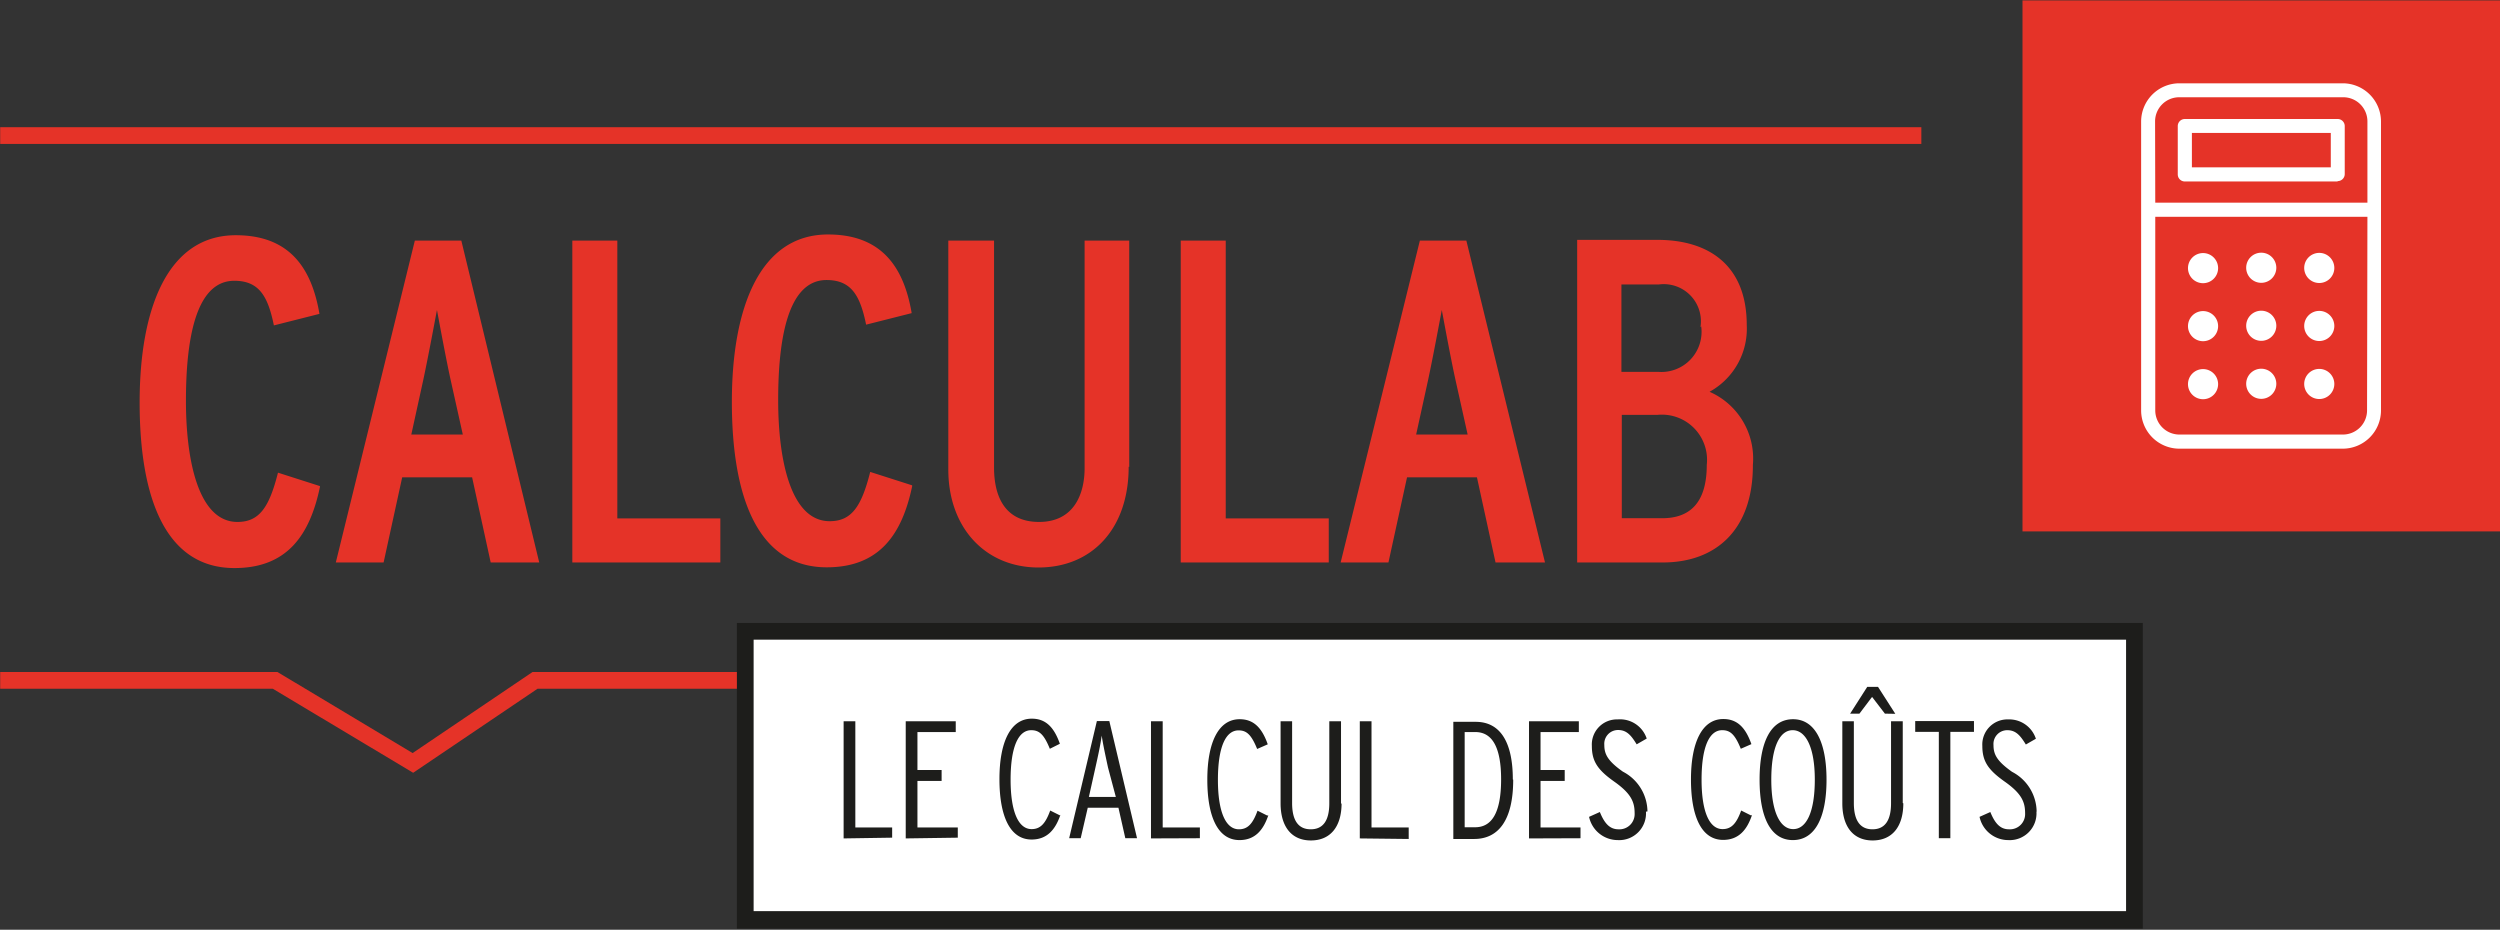
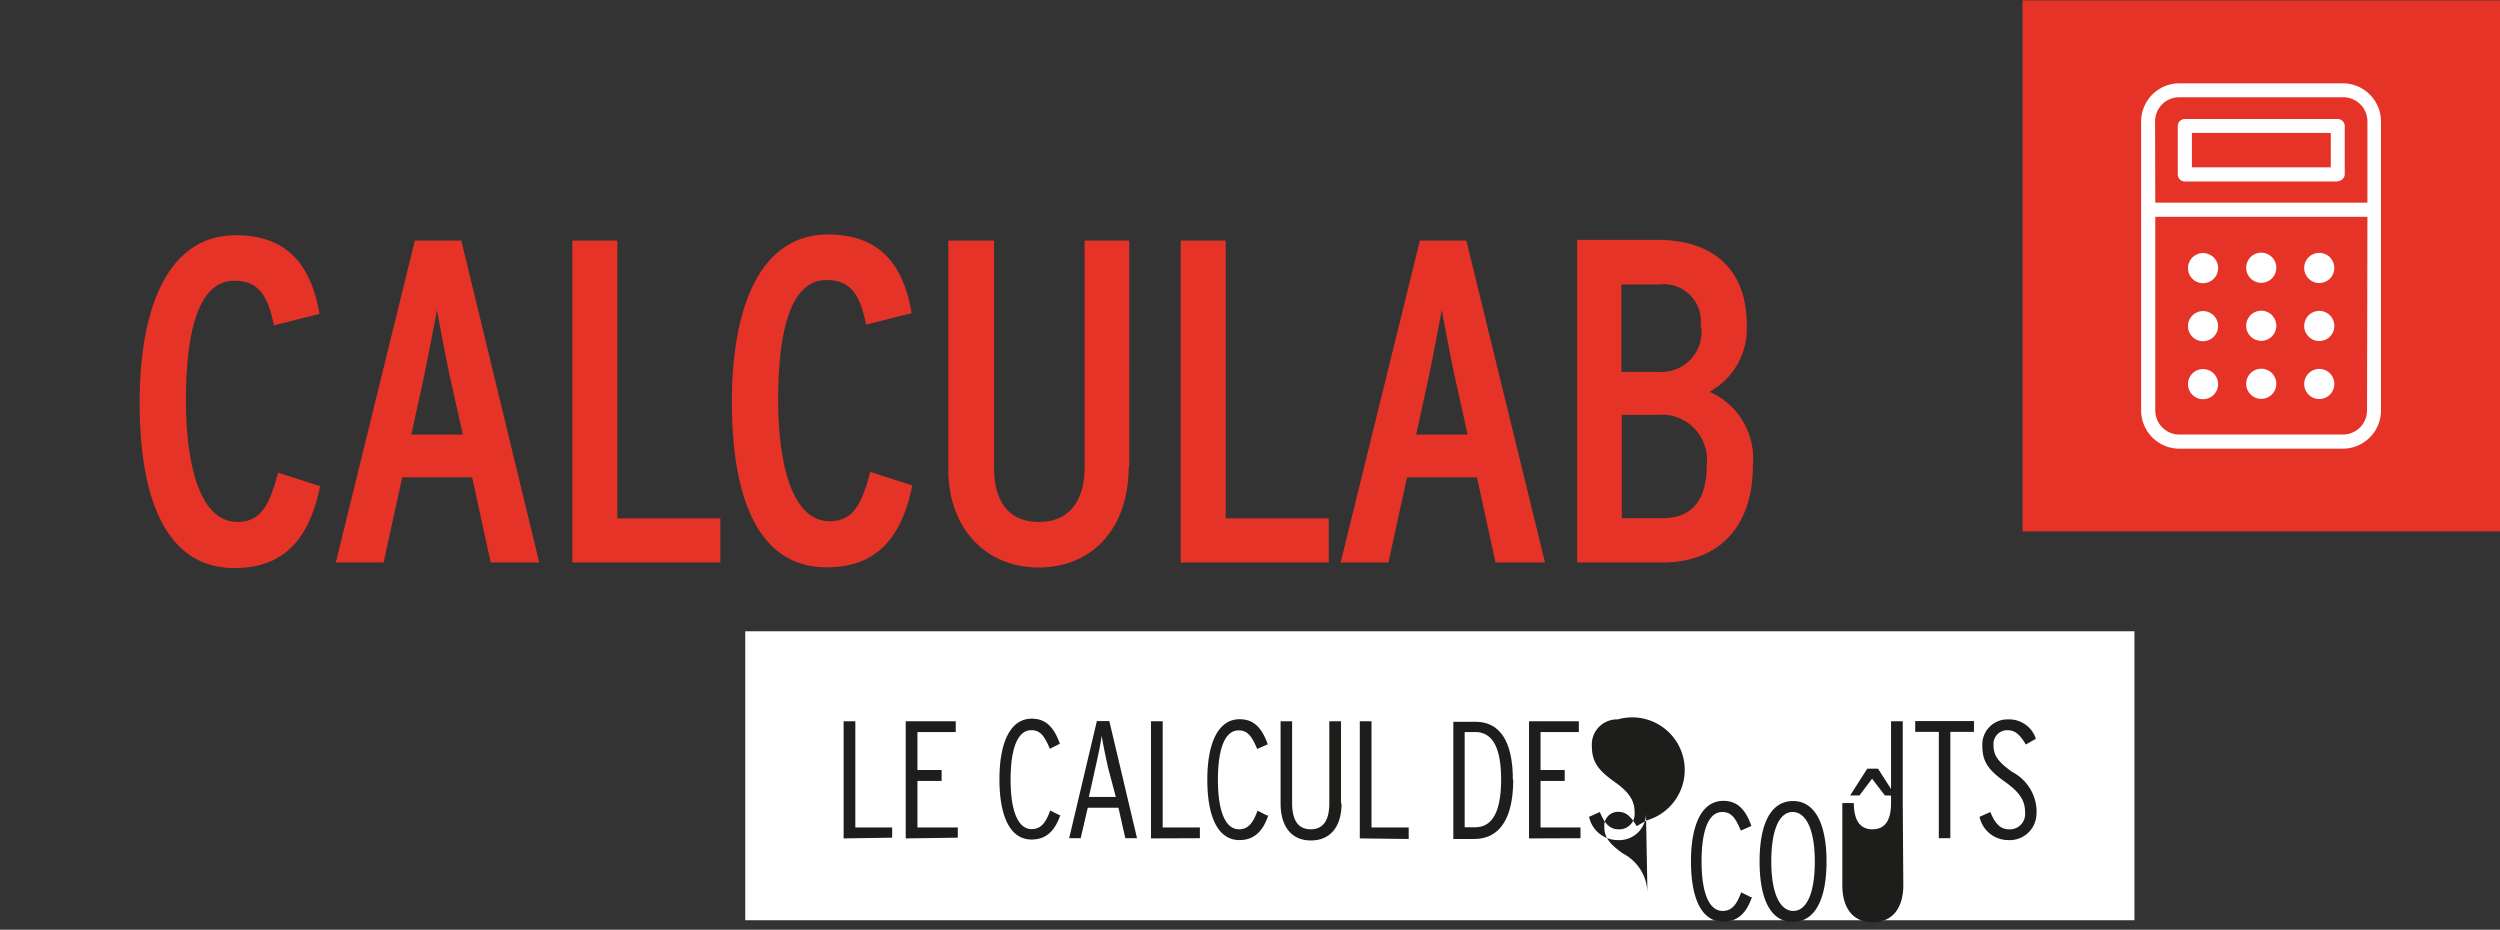
<svg xmlns="http://www.w3.org/2000/svg" id="Calque_1" data-name="Calque 1" viewBox="0 0 134.45 50">
  <rect x="0" y="0" width="134.45" height="50" fill="#333333" stroke="none" />
  <defs>
    <style>.cls-1{fill:#e53328}.cls-2{fill:#fff}.cls-3{fill:#1d1d1b}</style>
  </defs>
  <title>Plan de travail 1</title>
  <path class="cls-1" d="M91.79 25c0 2.08-.94 2.87-2.4 2.87h-2.17v-5.56h1.93A2.43 2.43 0 0 1 91.79 25m-.3-7.45A2.16 2.16 0 0 1 89.2 20h-2v-4.7h2a2 2 0 0 1 2.25 2.3m2.82 7.4a3.92 3.92 0 0 0-2.33-3.93 3.87 3.87 0 0 0 2-3.59c0-3.22-2.05-4.58-4.8-4.58h-4.32v17.35h4.6c2.87 0 4.85-1.76 4.85-5.22m-15.34-1.66h-2.77l.64-2.92c.25-1.16.62-3.14.74-3.78.12.64.49 2.65.74 3.78zm4.16 6.88l-4.23-17.31h-2.5L72.1 30.25h2.57l1-4.58h3.76l1 4.58zm-11.63 0v-2.37h-5.54V12.94H63.5v17.31zm-10.73-5.14V12.94h-2.4v12.24c0 1.34-.54 2.89-2.45 2.89s-2.42-1.48-2.42-2.92V12.94H51v12.31c0 3.14 2 5.27 4.85 5.27s4.85-2.05 4.85-5.42m-11.65 1l-2.25-.72c-.47 1.86-1 2.65-2.18 2.65-2.1 0-2.77-3.31-2.77-6.51s.49-6.46 2.6-6.46c1.34 0 1.81.84 2.13 2.4l2.45-.62c-.42-2.47-1.61-4.23-4.5-4.23-3.66 0-5.17 3.93-5.17 9s1.36 8.9 5.1 8.9c2.84 0 4.06-1.78 4.6-4.38m-10.32 4.12v-2.37H33.2V12.94h-2.42v17.31zm-13.85-6.88h-2.77l.64-2.92c.25-1.16.62-3.14.74-3.78.12.64.49 2.65.74 3.78zM29 30.25l-4.19-17.31h-2.5l-4.25 17.31h2.57l1-4.58h3.76l1 4.58zm-11.8-4.11l-2.25-.72c-.47 1.86-1 2.65-2.18 2.65-2.1 0-2.77-3.31-2.77-6.51s.49-6.46 2.6-6.46c1.34 0 1.81.84 2.13 2.4l2.45-.62c-.42-2.47-1.61-4.23-4.5-4.23-3.66 0-5.17 3.93-5.17 9s1.36 8.9 5.1 8.9c2.84 0 4.06-1.78 4.6-4.38M108.77.02h25.68v28.56h-25.68z" />
  <path class="cls-2" d="M121.61 19.83a.81.81 0 1 1-.81.81.81.81 0 0 1 .81-.81m0-3.12a.81.81 0 1 1-.81.81.81.81 0 0 1 .81-.81m0-3.12a.81.81 0 1 1-.81.81.81.81 0 0 1 .81-.81m3.12 6.25a.81.81 0 1 1-.81.81.81.81 0 0 1 .81-.81m0-3.12a.81.81 0 1 1-.81.81.81.81 0 0 1 .81-.81m0-3.12a.81.81 0 1 1-.81.81.81.81 0 0 1 .81-.81m-6.25 6.25a.81.81 0 1 1-.81.81.81.81 0 0 1 .81-.81m0-3.12a.81.81 0 1 1-.81.81.81.81 0 0 1 .81-.81m0-3.12a.81.81 0 1 1-.81.81.81.81 0 0 1 .81-.81m7.23-3.85h-8.21a.38.38 0 0 1-.38-.38v-2.6a.38.38 0 0 1 .38-.38h8.22a.38.38 0 0 1 .38.38v2.58a.38.38 0 0 1-.38.38M117.88 9h7.47V7.15h-7.47zM126 24.13h-8.8a2.06 2.06 0 0 1-2.05-2.05V6.53a2.06 2.06 0 0 1 2.05-2.05h8.8a2.06 2.06 0 0 1 2.05 2.05v15.54a2.06 2.06 0 0 1-2.05 2.06M115.91 10.9h11.41V6.53a1.3 1.3 0 0 0-1.3-1.3h-8.82a1.3 1.3 0 0 0-1.3 1.3zm11.41.76h-11.41v10.41a1.3 1.3 0 0 0 1.3 1.3H126a1.3 1.3 0 0 0 1.3-1.3z" />
-   <path class="cls-1" d="M.01 6.84h103.32v.9H.01zM22.22 41.56l-7.55-4.52H.01v-.9h14.91l7.27 4.36 6.45-4.36h74.69v.9H28.91l-6.69 4.52z" />
  <path class="cls-2" d="M40.08 33.95h74.71v15.54H40.08z" />
-   <path class="cls-3" d="M115.24 49.94H39.63V33.5h75.61zM40.53 49h73.81V34.4H40.53z" />
-   <path class="cls-3" d="M109.53 43.65a2.44 2.44 0 0 0-1.32-2.14c-.82-.58-1-.94-1-1.44a.74.74 0 0 1 .74-.8c.46 0 .7.28 1 .77l.54-.31a1.51 1.51 0 0 0-1.49-1.04 1.35 1.35 0 0 0-1.39 1.43c0 .83.32 1.29 1.21 1.92s1.09 1.08 1.09 1.69a.82.82 0 0 1-.87.87c-.46 0-.75-.31-1-.93l-.58.26a1.58 1.58 0 0 0 1.54 1.25 1.44 1.44 0 0 0 1.52-1.53m-3.36-4.29v-.58H103v.58h1.27v5.72h.62v-5.72zm-3.83 3.83v-4.4h-.63v4.41c0 .91-.32 1.4-1 1.4s-1-.5-1-1.41v-4.4h-.62v4.41c0 1.26.59 2 1.63 2s1.65-.73 1.65-2m-.43-4.81l-.93-1.45h-.58l-.92 1.44h.5l.68-.9.69.9zm-4.33 3.54c0 1.76-.46 2.66-1.16 2.66s-1.18-.91-1.18-2.66.45-2.66 1.15-2.66 1.19.91 1.19 2.66m.63 0c0-2-.61-3.25-1.8-3.25s-1.8 1.21-1.8 3.25.6 3.25 1.79 3.25 1.81-1.21 1.81-3.25m-4.07 1.92l-.52-.26c-.25.69-.52 1-1 1-.7 0-1.13-.91-1.13-2.66s.41-2.66 1.11-2.66c.44 0 .69.24 1 1l.57-.25c-.3-.85-.73-1.35-1.51-1.35-1.14 0-1.74 1.25-1.74 3.25s.57 3.25 1.73 3.25c.83 0 1.28-.53 1.55-1.33m-5.62-.2a2.44 2.44 0 0 0-1.32-2.14c-.82-.58-1-.94-1-1.44a.74.74 0 0 1 .74-.8c.46 0 .7.28 1 .77l.54-.31A1.51 1.51 0 0 0 87 38.69a1.35 1.35 0 0 0-1.39 1.43c0 .83.32 1.29 1.21 1.92s1.09 1.08 1.09 1.69a.82.82 0 0 1-.87.87c-.46 0-.75-.31-1-.93l-.58.26A1.58 1.58 0 0 0 87 45.18a1.44 1.44 0 0 0 1.52-1.53M85 45.08v-.58h-2.15V42h1.3v-.59h-1.3v-2.04h2.06v-.58h-2.68v6.3zm-4.27-3.17c0 1.87-.54 2.58-1.4 2.58h-.56v-5.12h.57c.92 0 1.39.83 1.39 2.55m.63 0c0-2-.67-3.1-2-3.1h-1.2v6.3h1.12c1.3 0 2.1-1 2.1-3.19m-5.62 3.19v-.62h-2v-5.71h-.63v6.3zm-3.64-1.89v-4.44h-.63v4.41c0 .91-.32 1.4-1 1.4s-1-.5-1-1.41v-4.4h-.62v4.41c0 1.26.59 2 1.63 2s1.65-.73 1.65-2m-4 .66l-.52-.26c-.25.69-.52 1-1 1-.7 0-1.13-.91-1.13-2.66s.41-2.66 1.11-2.66c.44 0 .69.24 1 1l.57-.25c-.3-.85-.73-1.35-1.51-1.35-1.14 0-1.74 1.25-1.74 3.25s.57 3.25 1.73 3.25c.83 0 1.28-.53 1.55-1.33m-3.68 1.23v-.58h-2v-5.71h-.63v6.3zm-4.52-2.22h-1.45l.35-1.57c.13-.58.28-1.26.34-1.73.07.47.21 1.12.34 1.72zm1.14 2.22l-1.49-6.3h-.67l-1.49 6.3h.62l.38-1.64h1.65l.37 1.64zM57 43.85l-.52-.26c-.25.69-.52 1-1 1-.7 0-1.13-.91-1.13-2.66s.41-2.66 1.11-2.66c.44 0 .69.24 1 1L57 40c-.3-.85-.73-1.35-1.51-1.35-1.14 0-1.74 1.25-1.74 3.25s.57 3.25 1.73 3.25c.83 0 1.28-.53 1.55-1.33m-5.52 1.23v-.55h-2.17V42h1.3v-.59h-1.3v-2.04h2.06v-.58h-2.69v6.3zm-3.53 0v-.55H46v-5.71h-.63v6.3z" />
+   <path class="cls-3" d="M109.53 43.65a2.44 2.44 0 0 0-1.32-2.14c-.82-.58-1-.94-1-1.44a.74.74 0 0 1 .74-.8c.46 0 .7.28 1 .77l.54-.31a1.51 1.51 0 0 0-1.49-1.04 1.35 1.35 0 0 0-1.39 1.43c0 .83.32 1.29 1.21 1.92s1.09 1.08 1.09 1.69a.82.82 0 0 1-.87.87c-.46 0-.75-.31-1-.93l-.58.26a1.58 1.58 0 0 0 1.54 1.25 1.44 1.44 0 0 0 1.52-1.53m-3.36-4.29v-.58H103v.58h1.27v5.72h.62v-5.72zm-3.83 3.83v-4.4h-.63v4.41c0 .91-.32 1.4-1 1.4s-1-.5-1-1.41h-.62v4.41c0 1.26.59 2 1.63 2s1.65-.73 1.65-2m-.43-4.81l-.93-1.45h-.58l-.92 1.44h.5l.68-.9.69.9zm-4.33 3.54c0 1.76-.46 2.66-1.16 2.66s-1.18-.91-1.18-2.66.45-2.66 1.15-2.66 1.19.91 1.19 2.66m.63 0c0-2-.61-3.25-1.8-3.25s-1.8 1.21-1.8 3.25.6 3.25 1.79 3.25 1.81-1.21 1.81-3.25m-4.07 1.92l-.52-.26c-.25.69-.52 1-1 1-.7 0-1.13-.91-1.13-2.66s.41-2.66 1.11-2.66c.44 0 .69.24 1 1l.57-.25c-.3-.85-.73-1.35-1.51-1.35-1.14 0-1.74 1.25-1.74 3.25s.57 3.25 1.73 3.25c.83 0 1.28-.53 1.55-1.33m-5.62-.2a2.44 2.44 0 0 0-1.32-2.14c-.82-.58-1-.94-1-1.44a.74.74 0 0 1 .74-.8c.46 0 .7.28 1 .77l.54-.31A1.51 1.51 0 0 0 87 38.69a1.35 1.35 0 0 0-1.39 1.43c0 .83.32 1.29 1.21 1.92s1.09 1.08 1.09 1.69a.82.82 0 0 1-.87.87c-.46 0-.75-.31-1-.93l-.58.26A1.58 1.58 0 0 0 87 45.18a1.44 1.44 0 0 0 1.52-1.53M85 45.08v-.58h-2.15V42h1.3v-.59h-1.3v-2.04h2.06v-.58h-2.68v6.3zm-4.27-3.17c0 1.87-.54 2.58-1.4 2.58h-.56v-5.12h.57c.92 0 1.39.83 1.39 2.55m.63 0c0-2-.67-3.1-2-3.1h-1.2v6.3h1.12c1.3 0 2.1-1 2.1-3.19m-5.62 3.19v-.62h-2v-5.71h-.63v6.3zm-3.64-1.89v-4.44h-.63v4.41c0 .91-.32 1.4-1 1.4s-1-.5-1-1.41v-4.4h-.62v4.41c0 1.26.59 2 1.63 2s1.65-.73 1.65-2m-4 .66l-.52-.26c-.25.69-.52 1-1 1-.7 0-1.13-.91-1.13-2.66s.41-2.66 1.11-2.66c.44 0 .69.24 1 1l.57-.25c-.3-.85-.73-1.35-1.51-1.35-1.14 0-1.74 1.25-1.74 3.25s.57 3.25 1.73 3.25c.83 0 1.28-.53 1.55-1.33m-3.68 1.23v-.58h-2v-5.71h-.63v6.3zm-4.52-2.22h-1.45l.35-1.57c.13-.58.28-1.26.34-1.73.07.47.21 1.12.34 1.72zm1.14 2.22l-1.49-6.3h-.67l-1.49 6.3h.62l.38-1.64h1.65l.37 1.64zM57 43.85l-.52-.26c-.25.69-.52 1-1 1-.7 0-1.13-.91-1.13-2.66s.41-2.66 1.11-2.66c.44 0 .69.24 1 1L57 40c-.3-.85-.73-1.35-1.51-1.35-1.14 0-1.74 1.25-1.74 3.25s.57 3.25 1.73 3.25c.83 0 1.28-.53 1.55-1.33m-5.52 1.23v-.55h-2.17V42h1.3v-.59h-1.3v-2.04h2.06v-.58h-2.69v6.3zm-3.53 0v-.55H46v-5.71h-.63v6.3z" />
</svg>